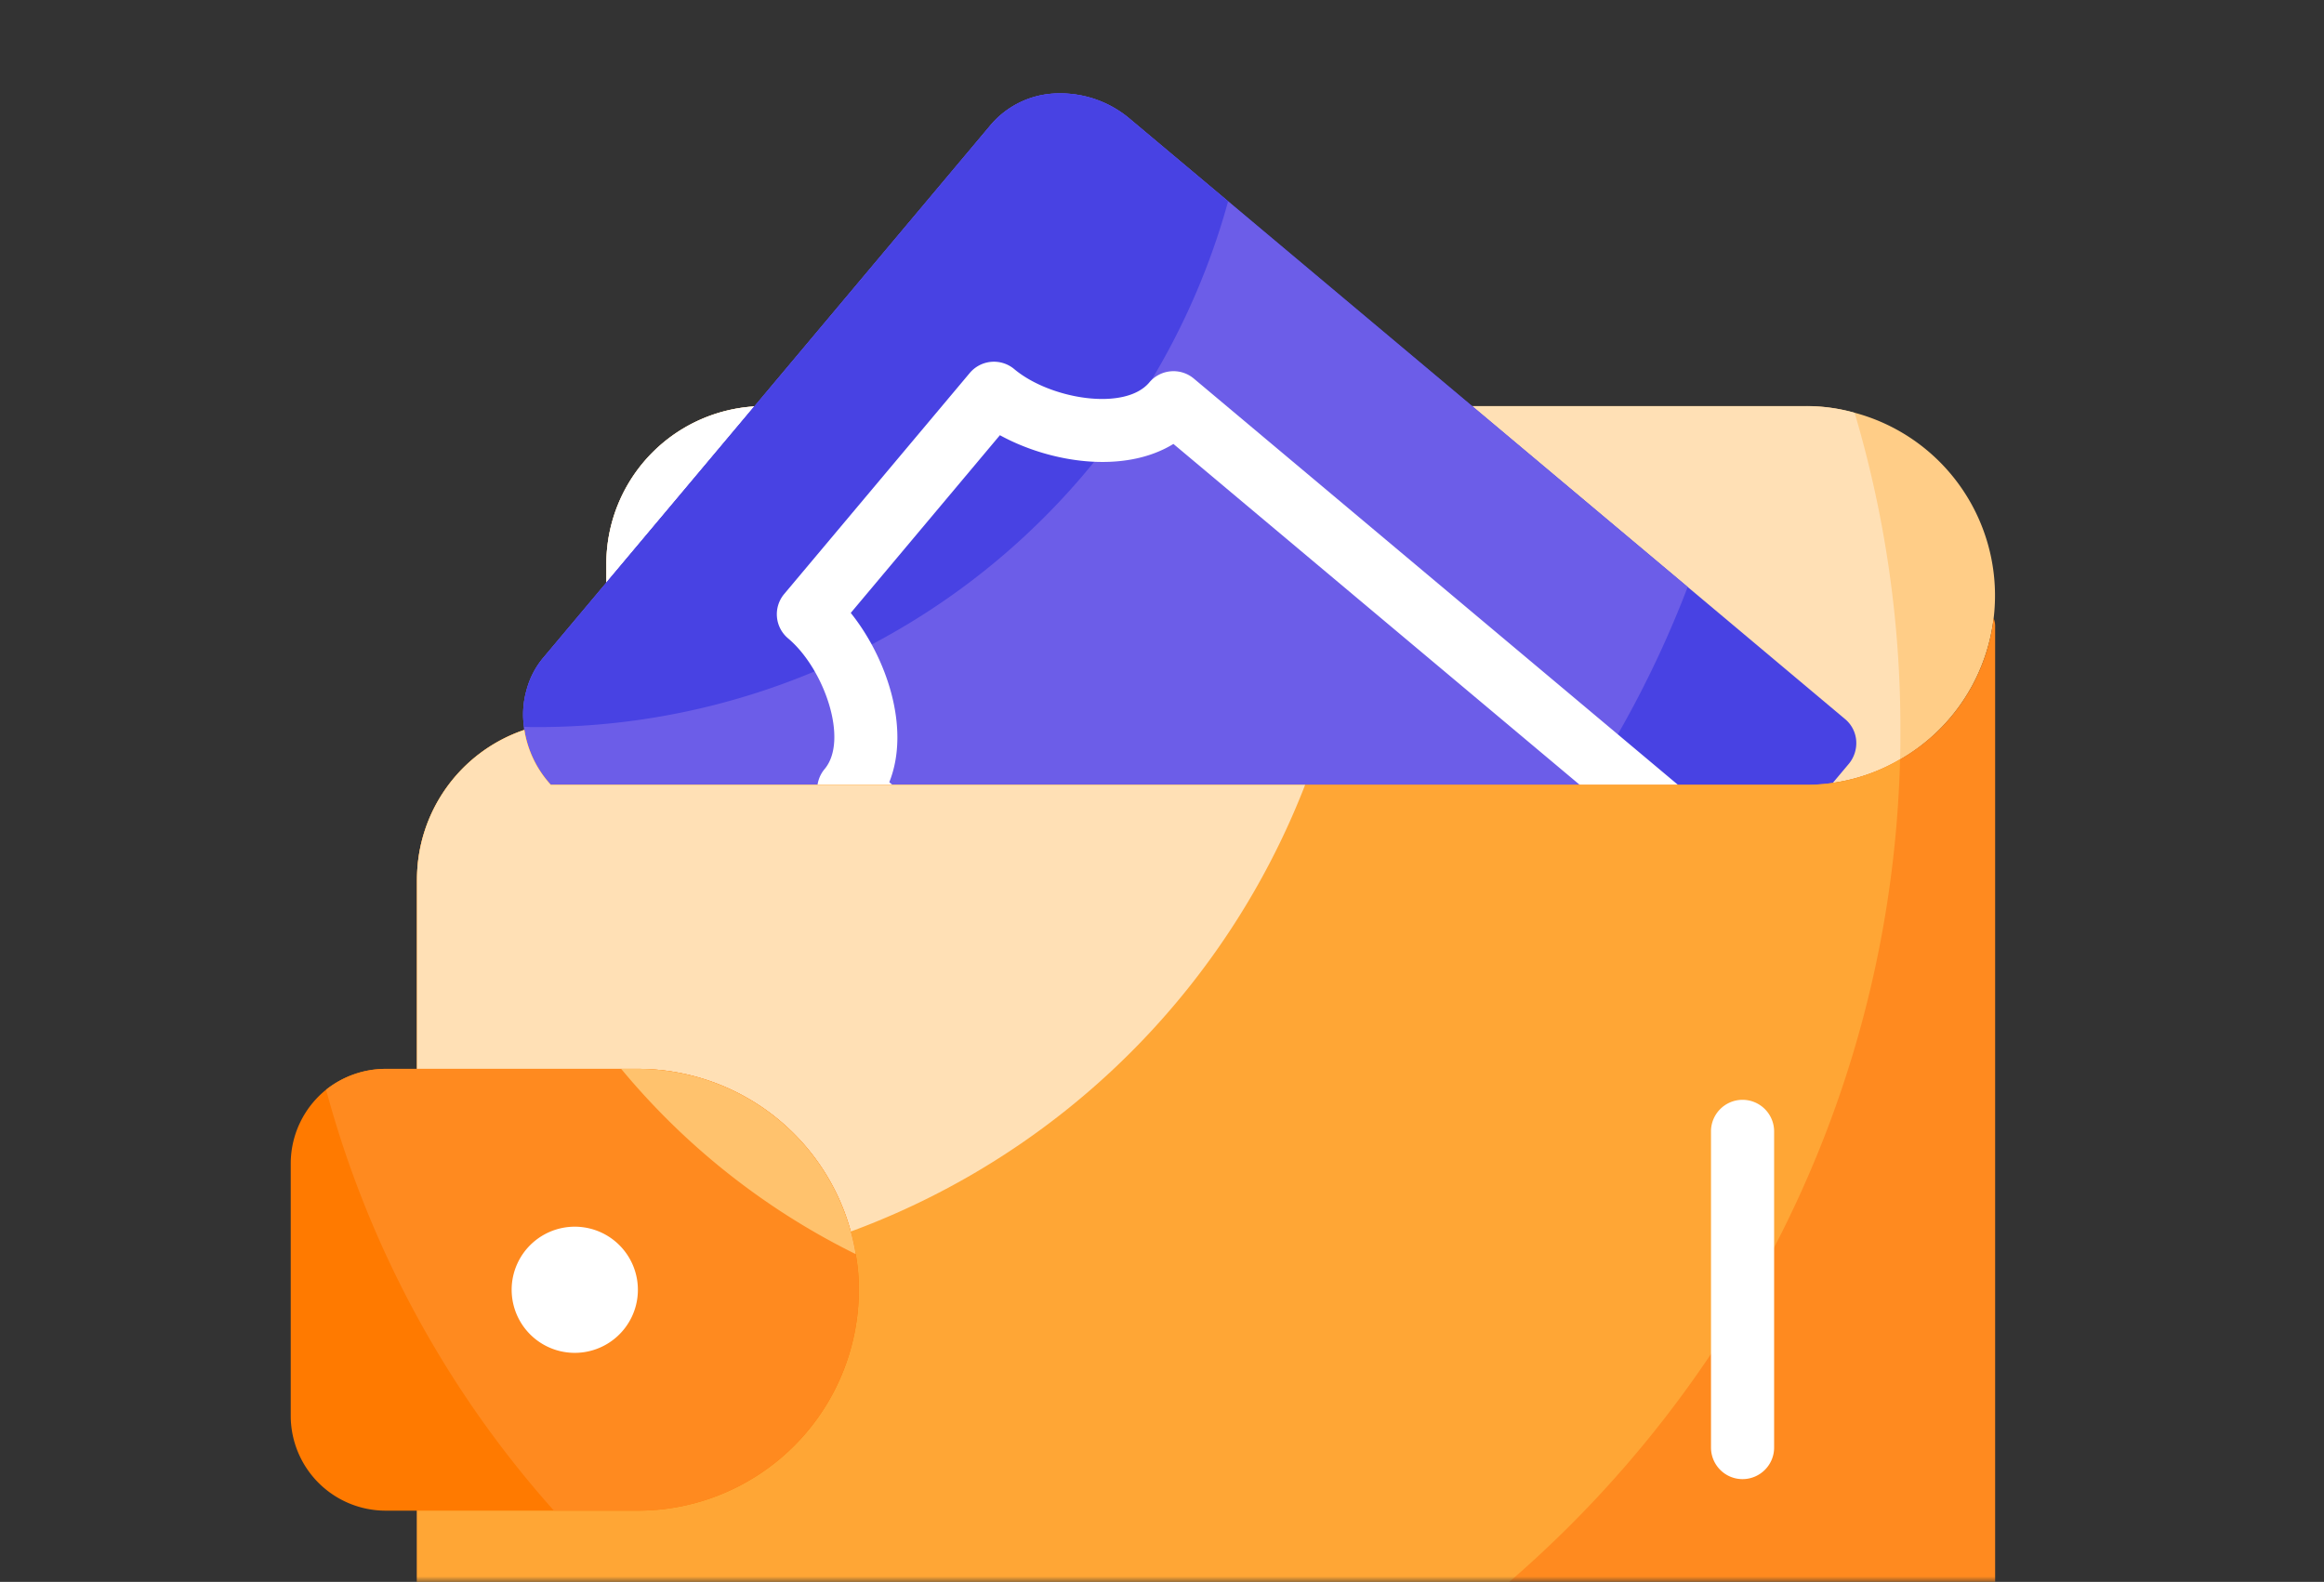
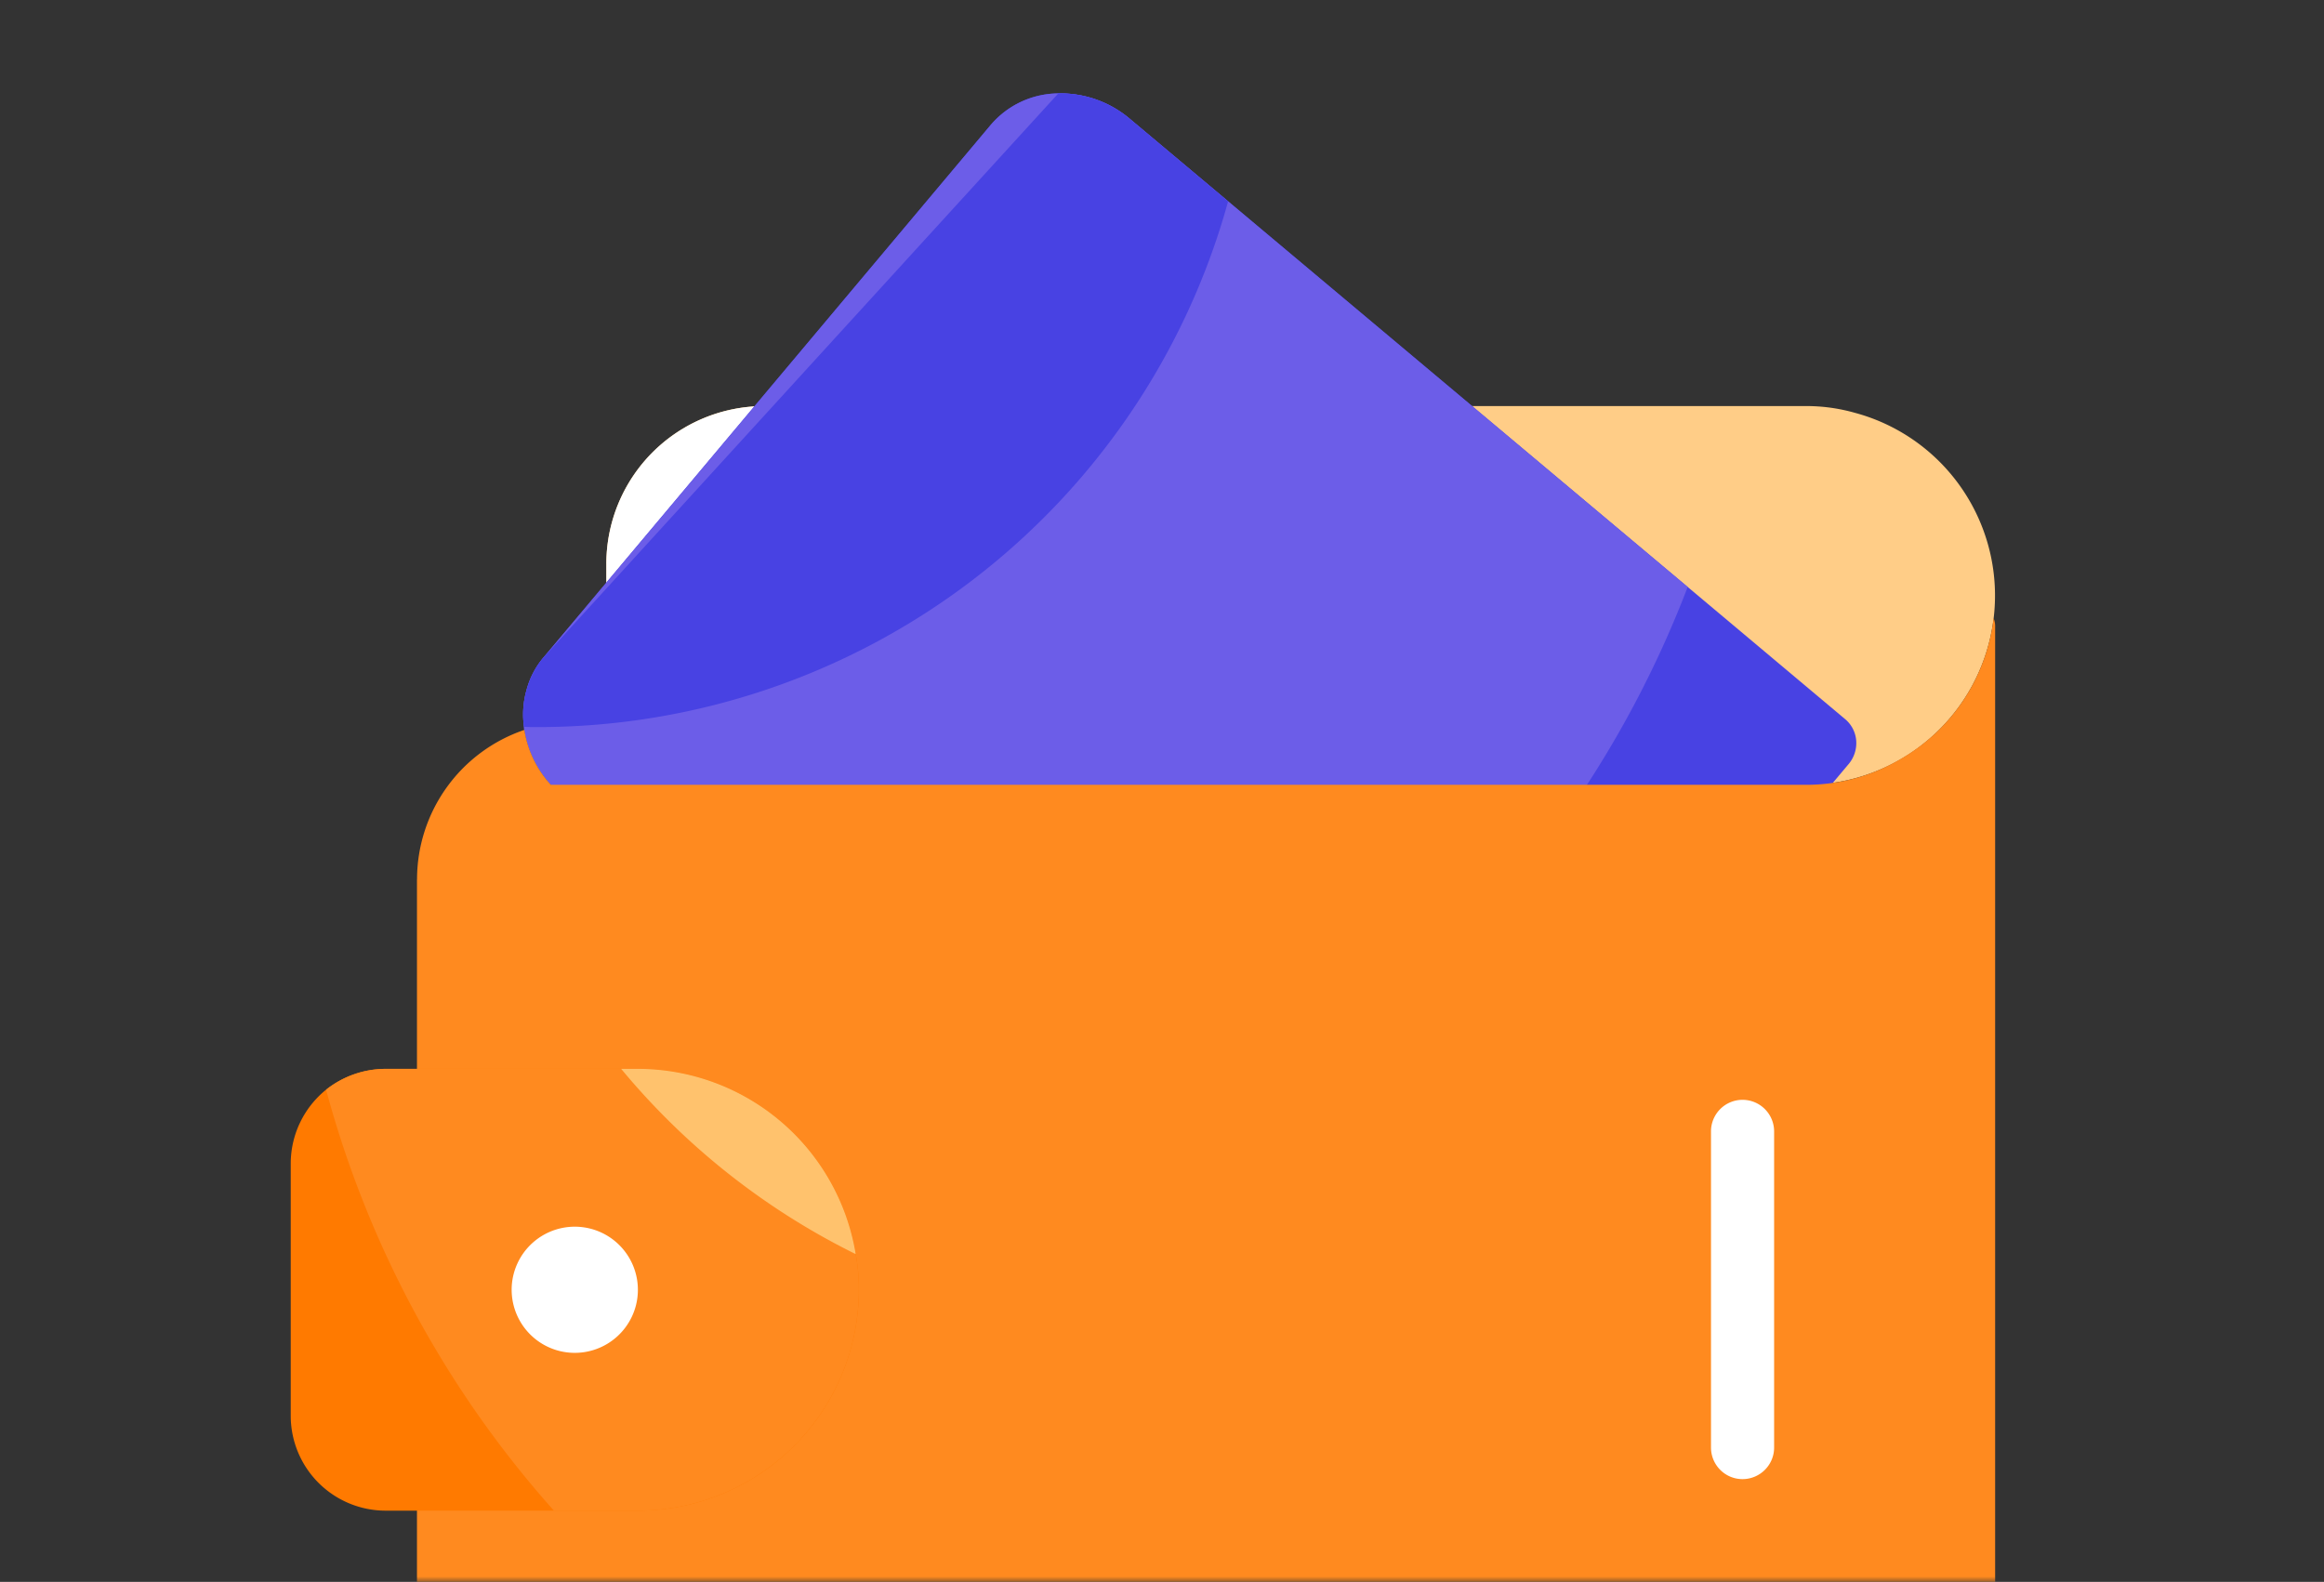
<svg xmlns="http://www.w3.org/2000/svg" width="213" height="145" fill="none">
  <rect width="100%" height="100%" fill="#333333" stroke="none" />
  <mask id="a" style="mask-type:luminance" maskUnits="userSpaceOnUse" x="0" y="0" width="213" height="145">
    <path d="M.25 0h212v145H.25V0Z" fill="#fff" />
  </mask>
  <g mask="url(#a)">
    <path d="M55.574 51.69v17.355a2.901 2.901 0 0 0 2.893 2.893h107.03a17.347 17.347 0 0 0 4.482-34.106 16.262 16.262 0 0 0-4.482-.611h-95.46a14.466 14.466 0 0 0-14.465 14.468h.002Z" fill="#FFCD87" />
-     <path d="M55.575 51.69v17.357a2.9 2.9 0 0 0 2.892 2.892h107.03a17.192 17.192 0 0 0 8.651-2.313c.029-.897.029-1.794.029-2.717a101.624 101.624 0 0 0-4.196-29.068 16.258 16.258 0 0 0-4.482-.611h-95.46a14.466 14.466 0 0 0-14.464 14.46Z" fill="#FFE0B5" />
    <path d="M55.574 51.69v17.356a2.9 2.9 0 0 0 2.892 2.893h61.153a69.624 69.624 0 0 0 4.02-34.713H70.037A14.466 14.466 0 0 0 55.574 51.69Z" fill="#fff" />
    <path d="M48.025 66.616c-.005.097.005.195.028.29a9.666 9.666 0 0 0 2.433 5.033c.325.36.672.697 1.04 1.012l44.635 37.461 20.883 17.53a2.75 2.75 0 0 0 1.85.665 2.865 2.865 0 0 0 2.199-1.013L169.461 70a2.985 2.985 0 0 0 .665-2.11 2.852 2.852 0 0 0-1.012-1.97L154.678 53.8 112.56 18.452l-8.965-7.522a9.855 9.855 0 0 0-6.597-2.37 8.218 8.218 0 0 0-6.248 2.95L49.846 60.222a7.668 7.668 0 0 0-1.591 3.038 8.115 8.115 0 0 0-.23 3.355Z" fill="#4842E3" />
    <path d="M48.025 66.616c-.005.098.005.195.028.29a9.667 9.667 0 0 0 2.433 5.033c.325.36.672.697 1.04 1.012l44.635 37.461a96.157 96.157 0 0 0 58.519-56.61l-42.118-35.35-8.965-7.522A9.856 9.856 0 0 0 97 8.56a8.218 8.218 0 0 0-6.248 2.95L49.847 60.222a7.666 7.666 0 0 0-1.592 3.038 8.117 8.117 0 0 0-.23 3.355Z" fill="#6C5DE8" />
-     <path d="M48.024 66.616c.376.03.751.03 1.127.03a65.626 65.626 0 0 0 63.41-48.194l-8.964-7.522A9.856 9.856 0 0 0 97 8.56a8.218 8.218 0 0 0-6.25 2.95L49.847 60.223a7.667 7.667 0 0 0-1.591 3.038 8.117 8.117 0 0 0-.23 3.355h-.001Z" fill="#4842E3" />
-     <path d="M128.19 117.54a2.882 2.882 0 0 0 2.215-1.032l29.758-35.436a2.915 2.915 0 0 0 .668-2.115 2.909 2.909 0 0 0-1.024-1.967l-50.394-42.292a2.898 2.898 0 0 0-4.075.356c-2.236 2.664-9.092 1.54-12.381-1.222a2.896 2.896 0 0 0-4.075.355L71.878 54.441a2.89 2.89 0 0 0 .353 4.075c3.289 2.76 5.586 9.31 3.346 11.978a2.889 2.889 0 0 0 .36 4.075l50.394 42.293a2.887 2.887 0 0 0 1.857.68m25.683-37.978-26.035 31.01-46.33-38.876c1.973-4.958-.264-11.44-3.532-15.517l13.67-16.289c4.583 2.517 11.357 3.593 15.902.8l46.325 38.872Z" fill="#fff" />
+     <path d="M48.024 66.616c.376.03.751.03 1.127.03a65.626 65.626 0 0 0 63.41-48.194l-8.964-7.522A9.856 9.856 0 0 0 97 8.56L49.847 60.223a7.667 7.667 0 0 0-1.591 3.038 8.117 8.117 0 0 0-.23 3.355h-.001Z" fill="#4842E3" />
    <path d="M38.217 80.617v69.426a14.472 14.472 0 0 0 14.466 14.466h115.71a14.47 14.47 0 0 0 14.466-14.466V57.475a1.921 1.921 0 0 0-.144-.81 17.225 17.225 0 0 1-8.562 12.93 16.928 16.928 0 0 1-8.65 2.344H50.492a9.668 9.668 0 0 1-2.432-5.034 14.478 14.478 0 0 0-9.837 13.712h-.006Z" fill="#FF8A1F" />
-     <path d="M38.217 80.617v69.426a14.47 14.47 0 0 0 14.466 14.466h51.98c39.688-13.916 68.356-51.031 69.484-94.914a16.924 16.924 0 0 1-8.65 2.343H50.487a9.669 9.669 0 0 1-2.43-5.033 14.475 14.475 0 0 0-9.838 13.712h-.002Z" fill="#FFA635" />
-     <path d="M38.217 80.617v35.031a69.872 69.872 0 0 0 15.043 1.62 71 71 0 0 0 40.209-12.374 71 71 0 0 0 26.15-32.955H50.485a9.67 9.67 0 0 1-2.43-5.033 14.477 14.477 0 0 0-9.838 13.711Z" fill="#FFE0B5" />
    <path d="M26.646 106.651v23.143a8.703 8.703 0 0 0 8.678 8.677h23.143a20.27 20.27 0 0 0 20.25-20.249 17.39 17.39 0 0 0-.29-3.268 20.25 20.25 0 0 0-19.96-16.98H35.325a8.81 8.81 0 0 0-5.439 1.91 8.714 8.714 0 0 0-3.24 6.767Z" fill="#FF7A00" />
    <path d="M29.887 99.884a94.995 94.995 0 0 0 20.885 38.589h7.695a20.27 20.27 0 0 0 20.25-20.249 17.474 17.474 0 0 0-.29-3.268 20.248 20.248 0 0 0-19.96-16.98H35.325a8.81 8.81 0 0 0-5.438 1.908Z" fill="#FF8A1F" />
    <path d="M56.932 97.975a65.591 65.591 0 0 0 21.494 16.979 20.249 20.249 0 0 0-19.96-16.98h-1.534Z" fill="#FFC26D" />
    <path d="M46.895 118.22a5.786 5.786 0 0 0 4.38 5.614 5.79 5.79 0 0 0 7.017-4.207 5.785 5.785 0 1 0-11.398-1.407Zm112.815 17.36a2.9 2.9 0 0 0 2.672-1.785 2.88 2.88 0 0 0 .22-1.107V103.76a2.897 2.897 0 0 0-2.893-2.947 2.887 2.887 0 0 0-2.065.867 2.893 2.893 0 0 0-.827 2.08v28.928a2.899 2.899 0 0 0 1.785 2.673c.351.145.728.22 1.108.219Z" fill="#fff" />
  </g>
</svg>